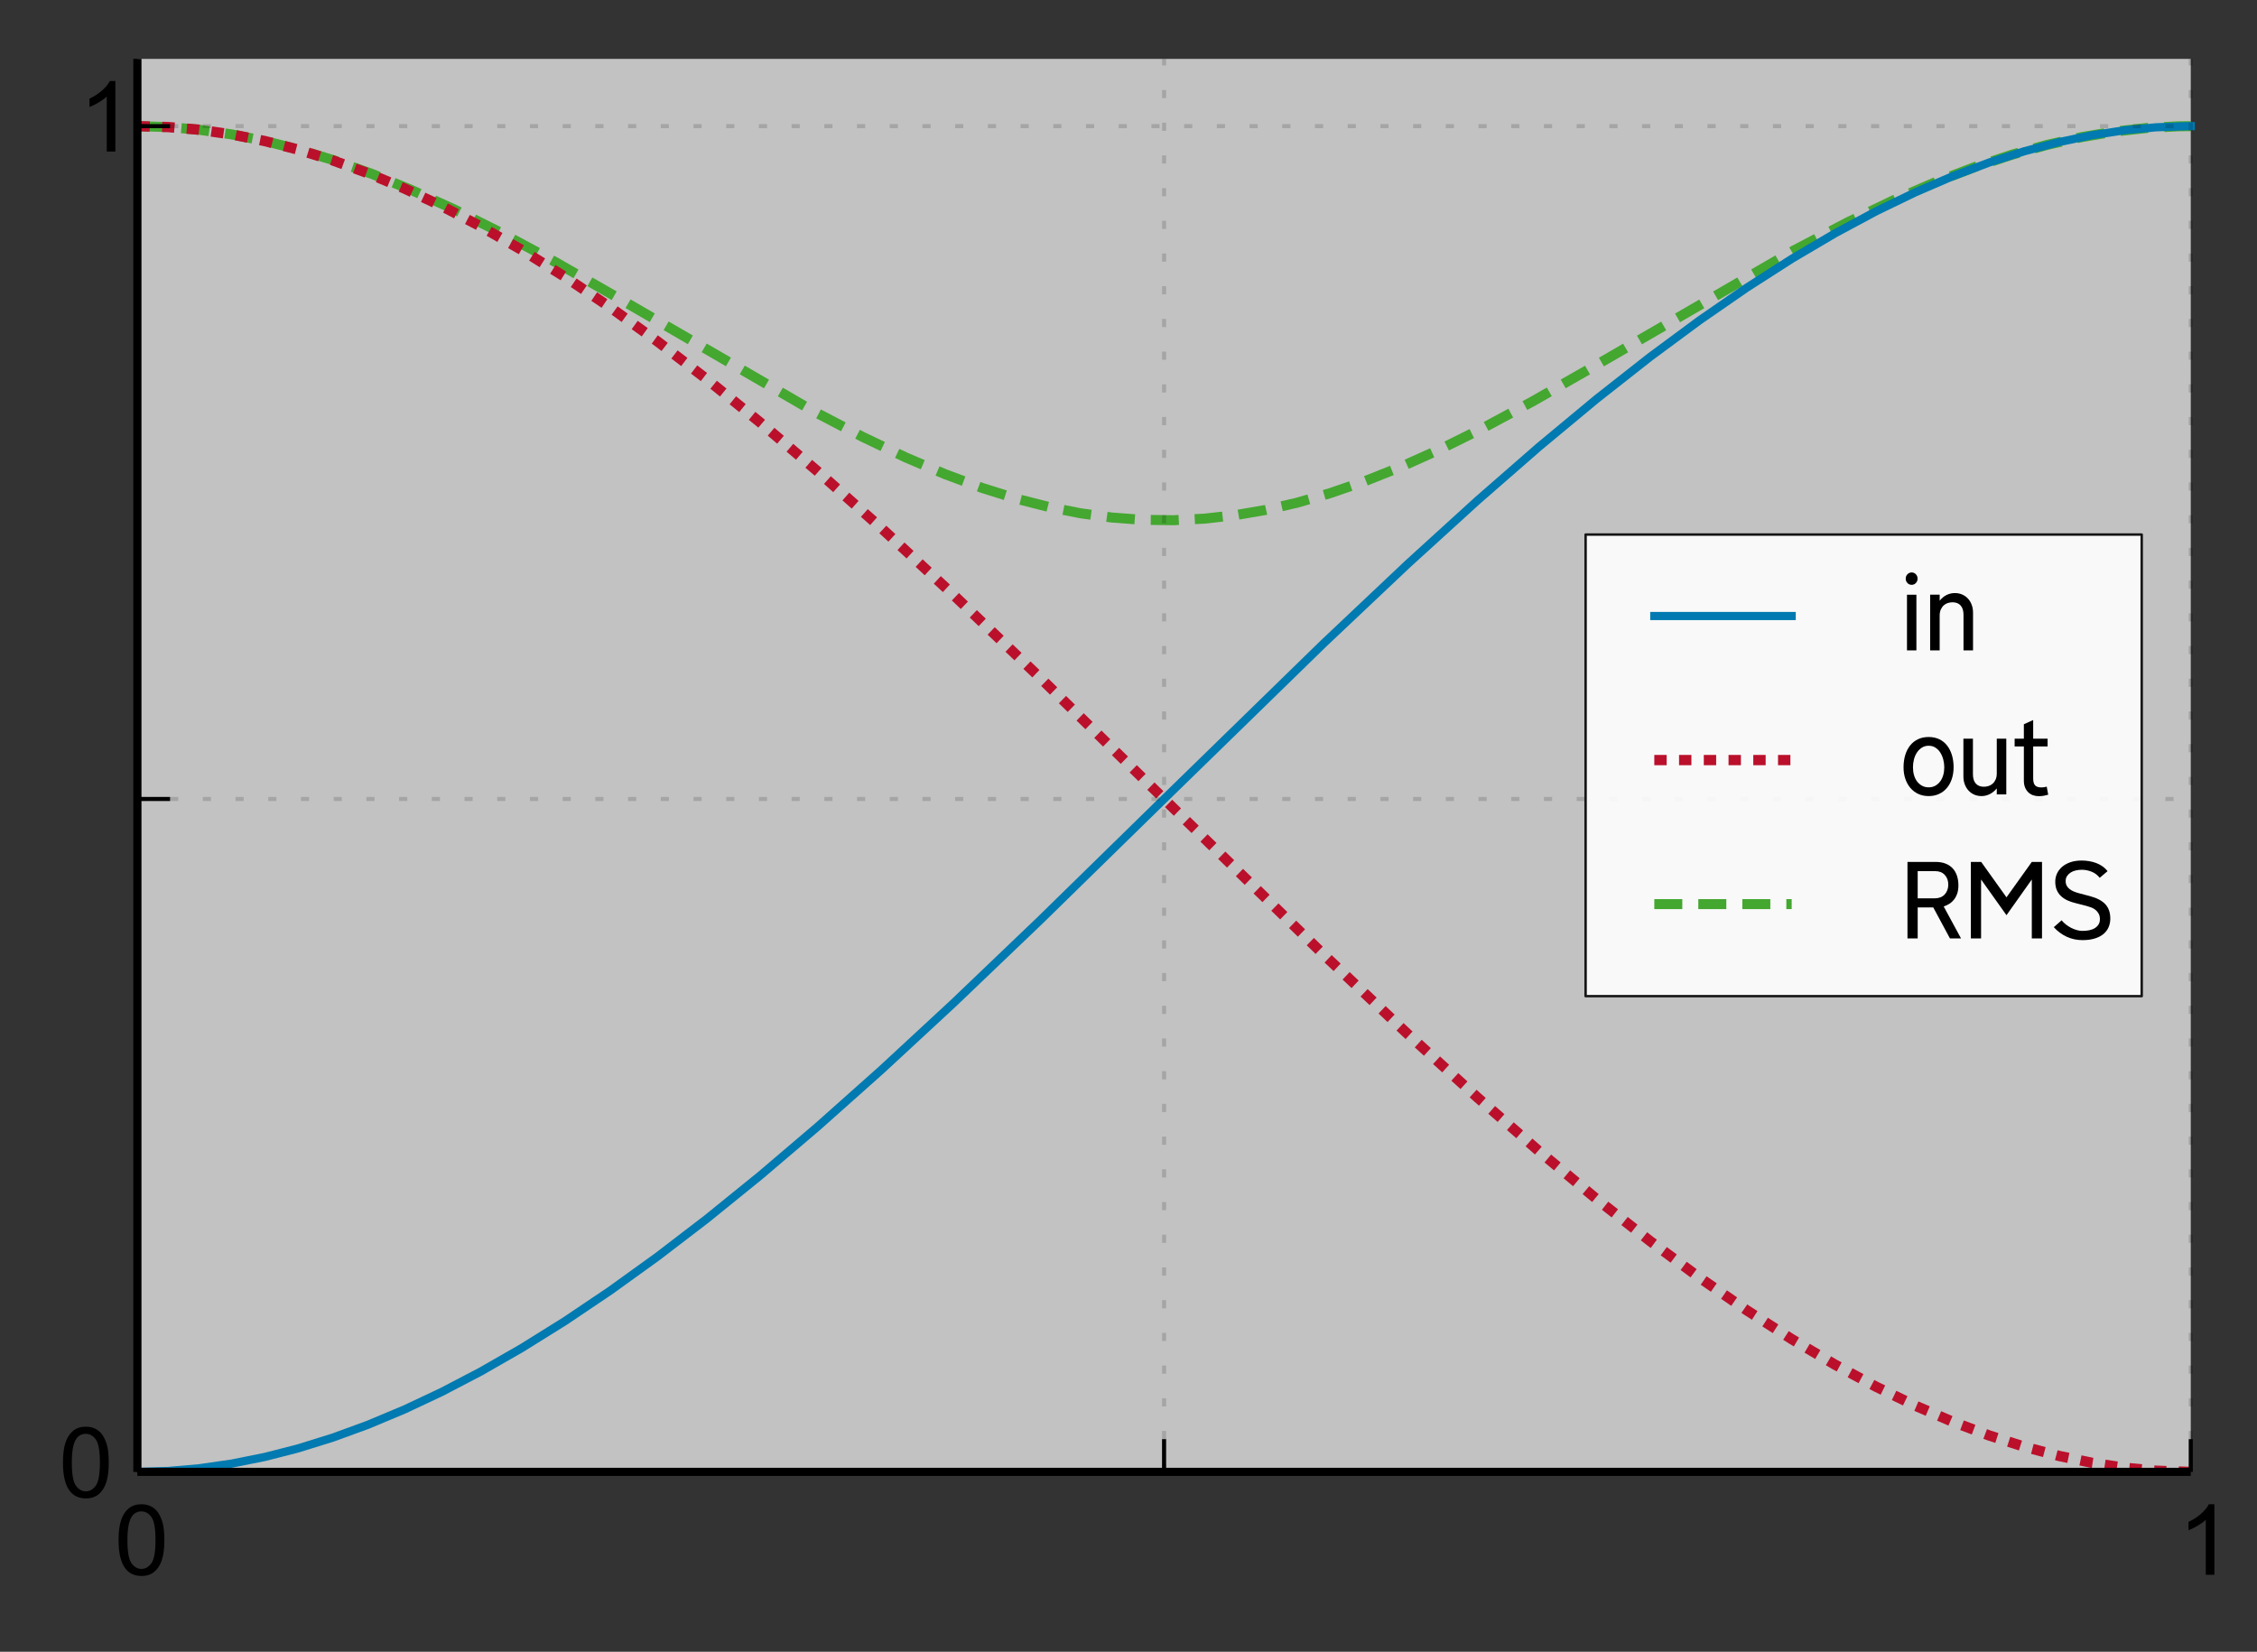
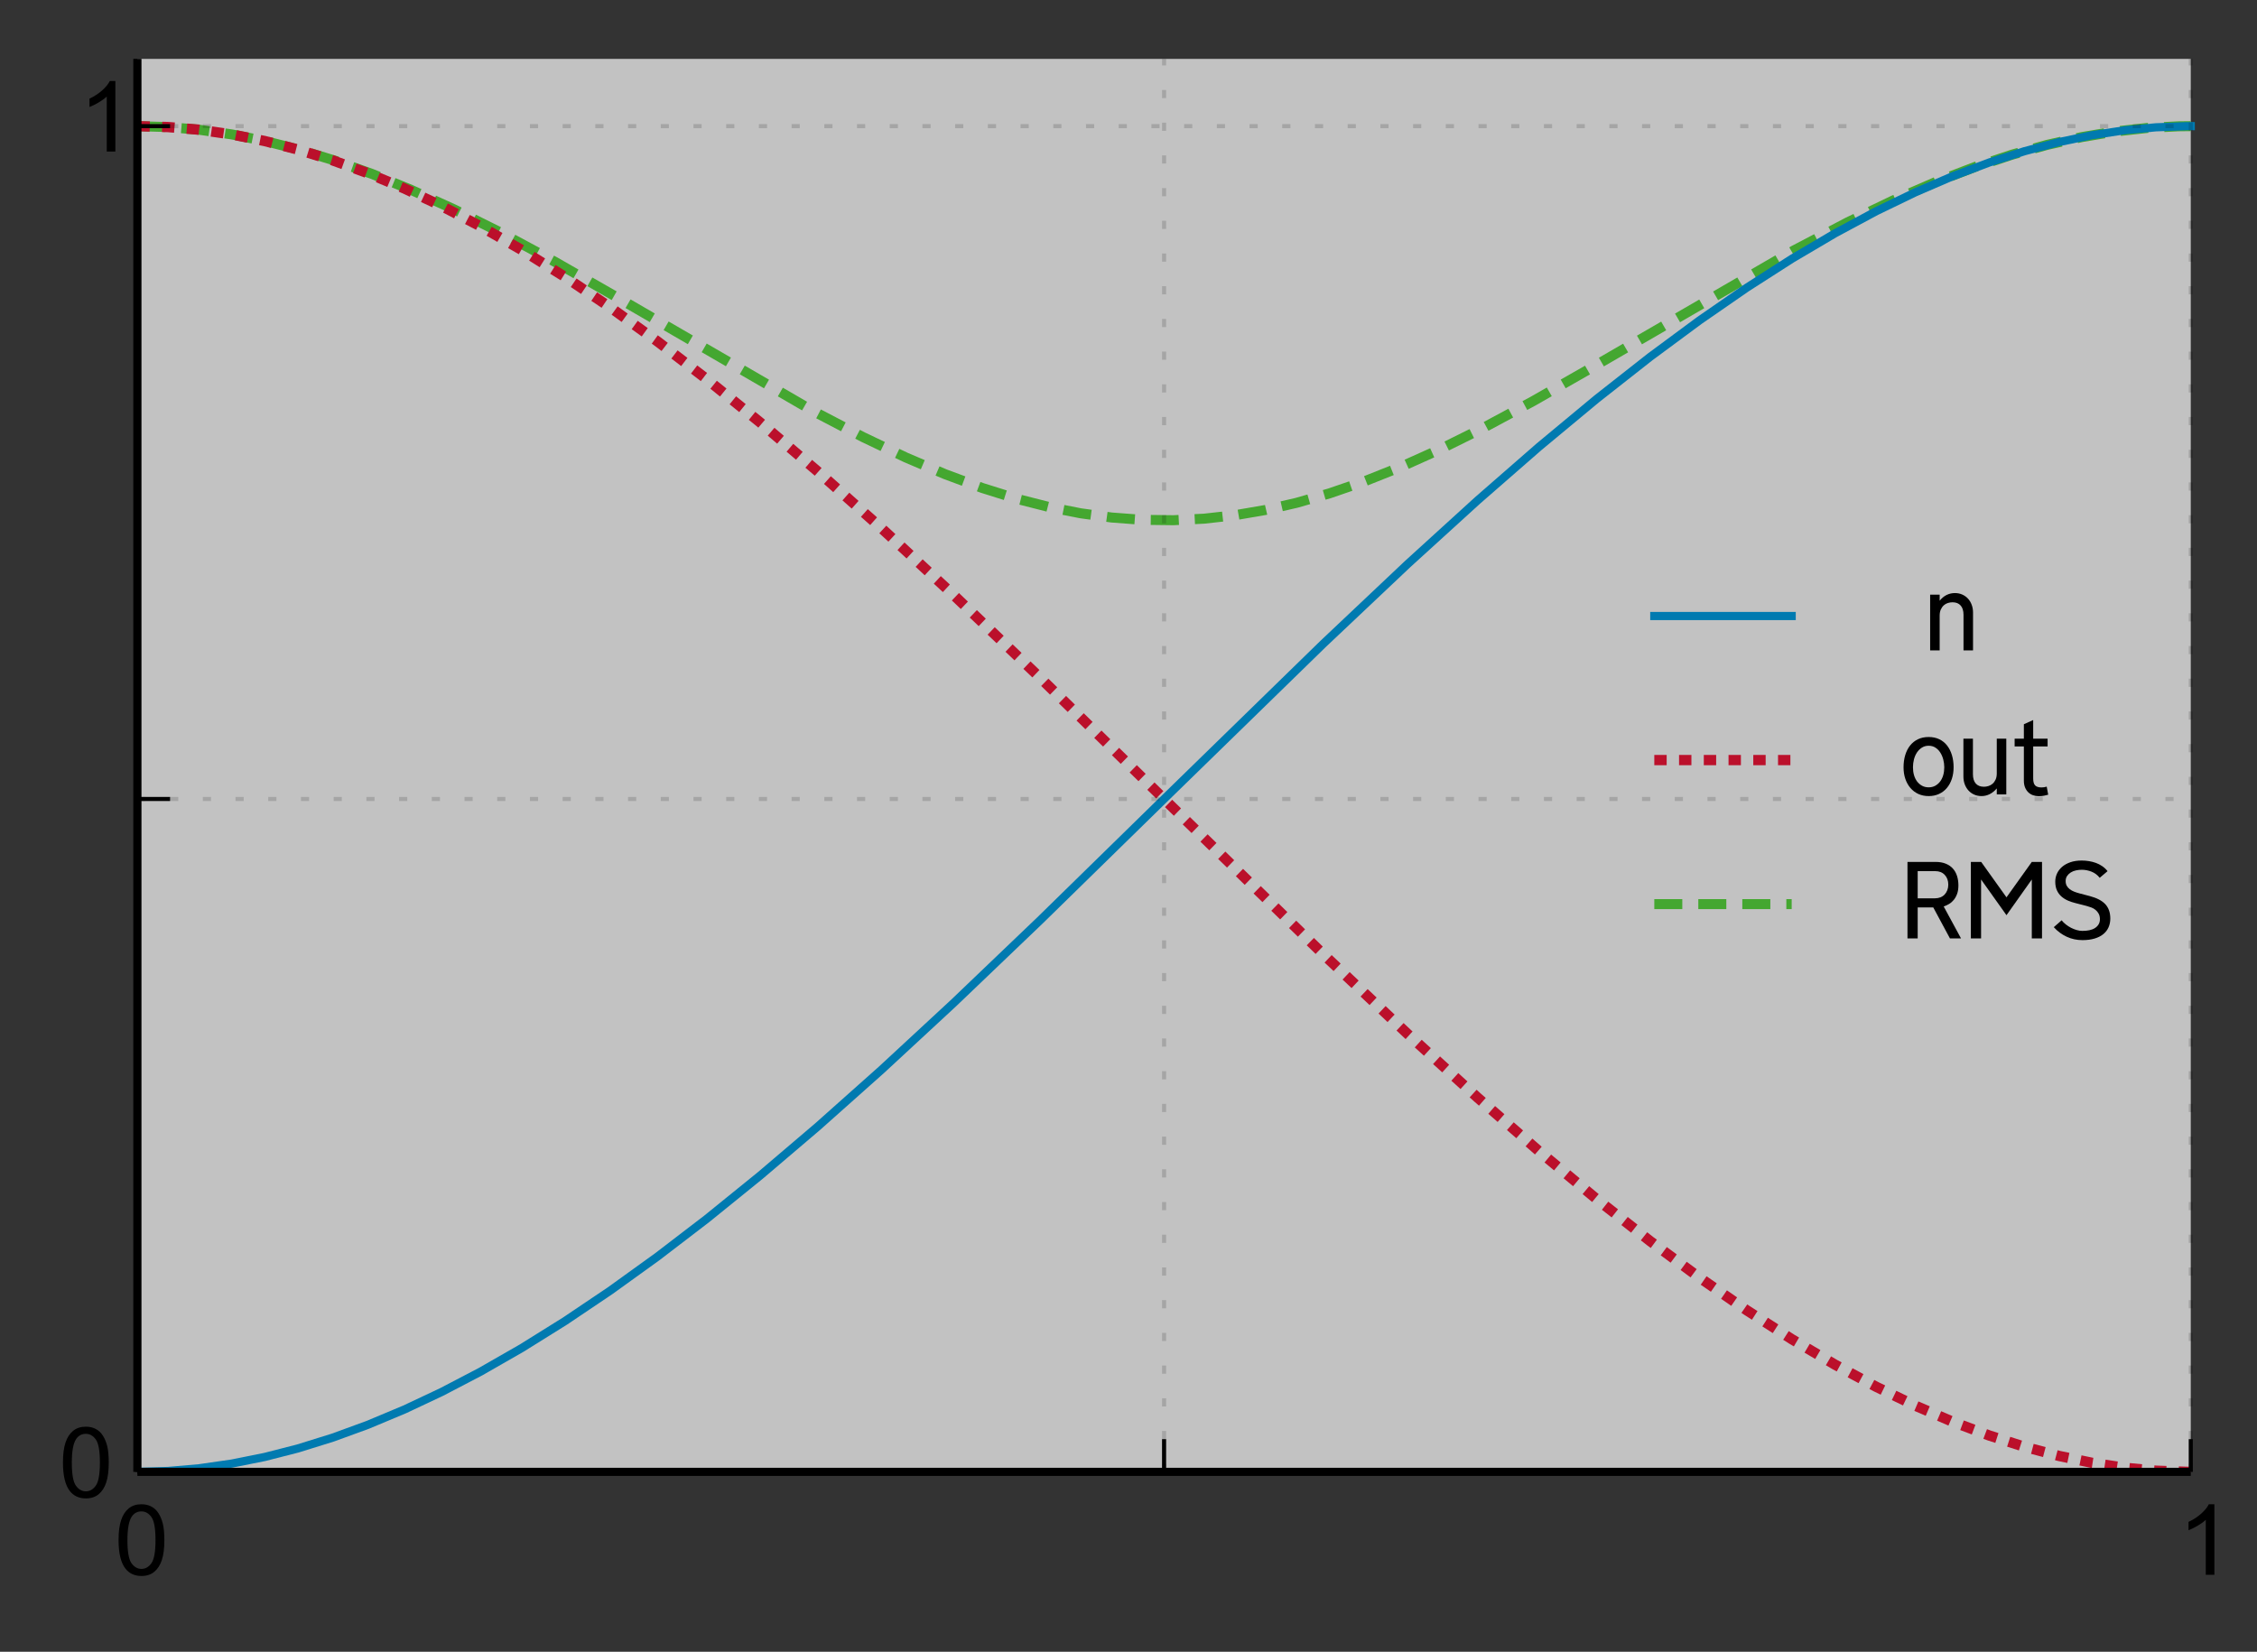
<svg xmlns="http://www.w3.org/2000/svg" xmlns:xlink="http://www.w3.org/1999/xlink" height="202pt" version="1.1" viewBox="0 0 276 202" width="276pt">
  <rect x="0" y="0" width="276" height="202" fill="#333333" stroke="none" />
  <defs>
    <style type="text/css">
*{stroke-linecap:butt;stroke-linejoin:round;}
  </style>
  </defs>
  <g id="figure_1">
    <g id="patch_1">
      <path d=" M0 202.174 L276.682 202.174 L276.682 0 L0 0 z " style="fill:none;" />
    </g>
    <g id="axes_1">
      <g id="patch_2">
        <path d=" M16.801 180 L267.901 180 L267.901 7.2 L16.801 7.2 z " style="fill:#ffffff;opacity:0.7;" />
      </g>
      <g id="line2d_1">
        <path clip-path="url(#p20a3d911c4)" d=" M16.801 15.429 L20.571 15.539 L24.341 15.864 L28.363 16.44 L32.384 17.241 L36.657 18.327 L40.93 19.639 L45.455 21.258 L50.23 23.2 L55.509 25.596 L61.29 28.479 L67.825 32 L75.868 36.602 L99.495 50.302 L105.528 53.451 L110.806 55.963 L115.582 57.995 L120.106 59.674 L124.379 61.014 L128.401 62.038 L132.171 62.777 L135.941 63.29 L139.711 63.573 L143.482 63.62 L147.252 63.431 L151.022 63.01 L154.793 62.36 L158.563 61.491 L162.584 60.335 L166.857 58.866 L171.382 57.063 L176.157 54.918 L181.436 52.301 L187.468 49.06 L195.26 44.607 L219.39 30.617 L225.925 27.195 L231.455 24.539 L236.733 22.251 L241.509 20.42 L246.033 18.917 L250.306 17.723 L254.579 16.764 L258.601 16.088 L262.622 15.643 L266.393 15.446 L267.901 15.429 L267.901 15.429" style="fill:none;stroke:#44a730;stroke-dasharray:3.425,1.957;stroke-dashoffset:0.0;stroke-width:1.223;" />
      </g>
      <g id="line2d_2">
        <path clip-path="url(#p20a3d911c4)" d=" M16.801 15.429 L20.571 15.539 L24.341 15.865 L28.363 16.443 L32.384 17.252 L36.406 18.282 L40.679 19.61 L44.952 21.17 L49.476 23.064 L54.001 25.194 L58.776 27.688 L63.803 30.569 L69.082 33.861 L74.611 37.582 L80.392 41.748 L86.425 46.37 L92.96 51.663 L99.998 57.657 L107.79 64.596 L116.587 72.742 L127.144 82.838 L142.979 98.332 L161.83 116.711 L172.136 126.447 L180.682 134.227 L188.222 140.804 L195.26 146.65 L201.795 151.787 L207.828 156.249 L213.609 160.246 L219.138 163.792 L224.417 166.903 L229.444 169.602 L234.22 171.911 L238.744 173.859 L243.268 175.56 L247.541 176.93 L251.814 178.06 L255.836 178.897 L259.857 179.504 L263.628 179.859 L267.398 179.998 L267.901 180 L267.901 180" style="fill:none;stroke:#bb102b;stroke-dasharray:1.513,1.513;stroke-dashoffset:0.0;stroke-width:1.261;" />
      </g>
      <g id="line2d_3">
        <path clip-path="url(#p20a3d911c4)" d=" M16.801 180 L20.571 179.89 L24.341 179.564 L28.363 178.985 L32.384 178.177 L36.406 177.147 L40.679 175.818 L44.952 174.258 L49.476 172.365 L54.001 170.234 L58.776 167.741 L63.803 164.86 L69.082 161.568 L74.611 157.847 L80.392 153.681 L86.425 149.059 L92.96 143.765 L99.998 137.772 L107.79 130.833 L116.587 122.687 L127.144 112.591 L142.979 97.097 L161.83 78.717 L172.136 68.982 L180.682 61.202 L188.222 54.624 L195.26 48.778 L201.795 43.641 L207.828 39.18 L213.609 35.182 L219.138 31.637 L224.417 28.525 L229.444 25.827 L234.22 23.517 L238.744 21.57 L243.268 19.869 L247.541 18.499 L251.814 17.368 L255.836 16.532 L259.857 15.924 L263.628 15.57 L267.398 15.431 L267.901 15.429 L267.901 15.429" style="fill:none;stroke:#007ab0;stroke-linecap:square;" />
      </g>
      <g id="matplotlib.axis_1">
        <g id="xtick_1">
          <g id="line2d_4">
            <path clip-path="url(#p20a3d911c4)" d=" M16.801 180 L16.801 7.2" style="fill:none;opacity:0.15;stroke:#000000;stroke-dasharray:1,3;stroke-dashoffset:0.0;stroke-width:0.5;" />
          </g>
          <g id="line2d_5">
            <defs>
              <path d=" M0 0 L0 -4" id="m93b0483c22" style="stroke:#000000;stroke-width:0.5;" />
            </defs>
            <g>
              <use style="stroke:#000000;stroke-width:0.5;" x="16.801" xlink:href="#m93b0483c22" y="180.0" />
            </g>
          </g>
          <g id="text_1">
            <defs>
              <path d=" M4.156 35.297 Q4.156 48 6.766 55.734 Q9.375 63.484 14.516 67.672 Q19.672 71.875 27.484 71.875 Q33.25 71.875 37.594 69.547 Q41.938 67.234 44.766 62.859 Q47.609 58.5 49.219 52.219 Q50.828 45.953 50.828 35.297 Q50.828 22.703 48.234 14.969 Q45.656 7.234 40.5 3 Q35.359 -1.219 27.484 -1.219 Q17.141 -1.219 11.234 6.203 Q4.156 15.141 4.156 35.297 M13.188 35.297 Q13.188 17.672 17.312 11.828 Q21.438 6 27.484 6 Q33.547 6 37.672 11.859 Q41.797 17.719 41.797 35.297 Q41.797 52.984 37.672 58.781 Q33.547 64.594 27.391 64.594 Q21.344 64.594 17.719 59.469 Q13.188 52.938 13.188 35.297" id="ArialMT-30" />
            </defs>
            <g transform="translate(14 192.589)scale(0.12 -0.12)">
              <use xlink:href="#ArialMT-30" />
            </g>
          </g>
        </g>
        <g id="xtick_2">
          <g id="line2d_6">
            <path clip-path="url(#p20a3d911c4)" d=" M142.351 180 L142.351 7.2" style="fill:none;opacity:0.15;stroke:#000000;stroke-dasharray:1,3;stroke-dashoffset:0.0;stroke-width:0.5;" />
          </g>
          <g id="line2d_7">
            <g>
              <use style="stroke:#000000;stroke-width:0.5;" x="142.351" xlink:href="#m93b0483c22" y="180.0" />
            </g>
          </g>
        </g>
        <g id="xtick_3">
          <g id="line2d_8">
            <path clip-path="url(#p20a3d911c4)" d=" M267.901 180 L267.901 7.2" style="fill:none;opacity:0.15;stroke:#000000;stroke-dasharray:1,3;stroke-dashoffset:0.0;stroke-width:0.5;" />
          </g>
          <g id="line2d_9">
            <g>
              <use style="stroke:#000000;stroke-width:0.5;" x="267.901" xlink:href="#m93b0483c22" y="180.0" />
            </g>
          </g>
          <g id="text_2">
            <defs>
              <path d=" M37.25 0 L28.469 0 L28.469 56 Q25.297 52.984 20.141 49.953 Q14.984 46.922 10.891 45.406 L10.891 53.906 Q18.266 57.375 23.781 62.297 Q29.297 67.234 31.594 71.875 L37.25 71.875 z " id="ArialMT-31" />
            </defs>
            <g transform="translate(266.319 192.589)scale(0.12 -0.12)">
              <use xlink:href="#ArialMT-31" />
            </g>
          </g>
        </g>
      </g>
      <g id="matplotlib.axis_2">
        <g id="ytick_1">
          <g id="line2d_10">
            <path clip-path="url(#p20a3d911c4)" d=" M16.801 180 L267.901 180" style="fill:none;opacity:0.15;stroke:#000000;stroke-dasharray:1,3;stroke-dashoffset:0.0;stroke-width:0.5;" />
          </g>
          <g id="line2d_11">
            <defs>
              <path d=" M0 0 L4 0" id="m728421d6d4" style="stroke:#000000;stroke-width:0.5;" />
            </defs>
            <g>
              <use style="stroke:#000000;stroke-width:0.5;" x="16.801" xlink:href="#m728421d6d4" y="180.0" />
            </g>
          </g>
          <g id="text_3">
            <g transform="translate(7.2 183.102)scale(0.12 -0.12)">
              <use xlink:href="#ArialMT-30" />
            </g>
          </g>
        </g>
        <g id="ytick_2">
          <g id="line2d_12">
            <path clip-path="url(#p20a3d911c4)" d=" M16.801 97.714 L267.901 97.714" style="fill:none;opacity:0.15;stroke:#000000;stroke-dasharray:1,3;stroke-dashoffset:0.0;stroke-width:0.5;" />
          </g>
          <g id="line2d_13">
            <g>
              <use style="stroke:#000000;stroke-width:0.5;" x="16.801" xlink:href="#m728421d6d4" y="97.714" />
            </g>
          </g>
        </g>
        <g id="ytick_3">
          <g id="line2d_14">
            <path clip-path="url(#p20a3d911c4)" d=" M16.801 15.429 L267.901 15.429" style="fill:none;opacity:0.15;stroke:#000000;stroke-dasharray:1,3;stroke-dashoffset:0.0;stroke-width:0.5;" />
          </g>
          <g id="line2d_15">
            <g>
              <use style="stroke:#000000;stroke-width:0.5;" x="16.801" xlink:href="#m728421d6d4" y="15.429" />
            </g>
          </g>
          <g id="text_4">
            <g transform="translate(9.637 18.531)scale(0.12 -0.12)">
              <use xlink:href="#ArialMT-31" />
            </g>
          </g>
        </g>
      </g>
      <g id="patch_3">
        <path d=" M16.801 180 L267.901 180" style="fill:none;stroke:#000000;" />
      </g>
      <g id="patch_4">
        <path d=" M16.801 180 L16.801 7.2" style="fill:none;stroke:#000000;" />
      </g>
      <g id="legend_1">
        <g id="patch_5">
-           <path d=" M193.898 121.823 L261.901 121.823 L261.901 65.377 L193.898 65.377 L193.898 121.823 z " style="fill:#ffffff;opacity:0.9;stroke:#000000;stroke-width:0.3;" />
-         </g>
+           </g>
        <g id="line2d_16">
          <path d=" M202.298 75.337 L219.098 75.337" style="fill:none;stroke:#007ab0;stroke-linecap:square;" />
        </g>
        <g id="line2d_17" />
        <g id="text_5">
          <defs>
            <path d=" M50.203 0 L40.5 0 L40.5 36.203 Q40.5 42.406 37.594 45.703 Q34.703 49 29.297 49 Q27 49 24.641 48.297 Q22.297 47.594 20.438 45.938 Q18.594 44.297 17.391 41.688 Q16.203 39.094 16.203 35.297 L16.203 0 L6.5 0 L6.5 56.797 L16.203 56.797 L16.203 50.594 Q19.406 54.594 23.344 56.5 Q27.297 58.406 31.703 58.406 Q35.797 58.406 39.188 56.906 Q42.594 55.406 45.047 52.75 Q47.5 50.094 48.844 46.438 Q50.203 42.797 50.203 38.5 z " id="TransportNew-Light-6e" />
-             <path d=" M18.297 73.094 Q18.297 70.5 16.547 68.641 Q14.797 66.797 12.297 66.797 Q9.703 66.797 7.953 68.641 Q6.203 70.5 6.203 73.094 Q6.203 75.703 7.953 77.547 Q9.703 79.406 12.297 79.406 Q14.797 79.406 16.547 77.547 Q18.297 75.703 18.297 73.094 M17.094 0 L7.5 0 L7.5 56.703 L17.094 56.703 z " id="TransportNew-Light-69" />
          </defs>
          <g transform="translate(232.298 79.537)scale(0.12 -0.12)">
            <use xlink:href="#TransportNew-Light-69" />
            <use x="24.6" xlink:href="#TransportNew-Light-6e" />
          </g>
        </g>
        <g id="line2d_18">
          <path d=" M202.298 92.952 L219.098 92.952" style="fill:none;stroke:#bb102b;stroke-dasharray:1.513,1.513;stroke-dashoffset:0.0;stroke-width:1.261;" />
        </g>
        <g id="line2d_19" />
        <g id="text_6">
          <defs>
            <path d=" M55 27.703 Q55 21.203 53.203 15.797 Q51.406 10.406 48.094 6.5 Q44.797 2.594 40.094 0.438 Q35.406 -1.703 29.594 -1.703 Q23.797 -1.703 19.094 0.438 Q14.406 2.594 11.047 6.5 Q7.703 10.406 5.844 15.75 Q4 21.094 4 27.594 Q4 34.406 5.703 40.047 Q7.406 45.703 10.656 49.797 Q13.906 53.906 18.656 56.203 Q23.406 58.5 29.594 58.5 Q35.703 58.5 40.453 56.203 Q45.203 53.906 48.391 49.797 Q51.594 45.703 53.297 40.047 Q55 34.406 55 27.703 M45.5 27.594 Q45.5 31.703 44.453 35.641 Q43.406 39.594 41.406 42.688 Q39.406 45.797 36.453 47.688 Q33.5 49.594 29.594 49.594 Q25.703 49.594 22.703 47.688 Q19.703 45.797 17.641 42.688 Q15.594 39.594 14.594 35.641 Q13.594 31.703 13.594 27.594 Q13.594 23.406 14.641 19.703 Q15.703 16 17.75 13.25 Q19.797 10.5 22.797 8.844 Q25.797 7.203 29.594 7.203 Q33.406 7.203 36.344 8.844 Q39.297 10.5 41.344 13.25 Q43.406 16 44.453 19.703 Q45.5 23.406 45.5 27.594" id="TransportNew-Light-6f" />
            <path d=" M49.703 0 L40 0 L40 6.094 Q36.797 2.297 32.844 0.297 Q28.906 -1.703 24.5 -1.703 Q20.406 -1.703 17 -0.203 Q13.594 1.297 11.141 4 Q8.703 6.703 7.344 10.344 Q6 14 6 18.297 L6 56.797 L15.703 56.797 L15.703 20.594 Q15.703 14.406 18.594 11.094 Q21.5 7.797 26.906 7.797 Q29.094 7.797 31.438 8.5 Q33.797 9.203 35.688 10.844 Q37.594 12.5 38.797 15.094 Q40 17.703 40 21.5 L40 56.797 L49.703 56.797 z " id="TransportNew-Light-75" />
            <path d=" M36.203 -0.297 Q34.203 -0.797 32.047 -1.297 Q29.906 -1.797 26.5 -1.797 Q23.406 -1.797 20.656 -0.797 Q17.906 0.203 15.844 2.203 Q13.797 4.203 12.594 7.141 Q11.406 10.094 11.406 14.094 L11.406 48.906 L2 48.906 L2 56.797 L11.406 56.797 L11.406 71.5 L20.906 75.797 L20.906 56.797 L35.594 56.797 L35.594 48.906 L20.906 48.906 L20.906 16.297 Q20.906 11.094 22.953 9.094 Q25 7.094 29.406 7.094 Q32 7.094 34.703 7.906 z " id="TransportNew-Light-74" />
          </defs>
          <g transform="translate(232.298 97.152)scale(0.12 -0.12)">
            <use xlink:href="#TransportNew-Light-6f" />
            <use x="59" xlink:href="#TransportNew-Light-75" />
            <use x="115.2" xlink:href="#TransportNew-Light-74" />
          </g>
        </g>
        <g id="line2d_20">
          <path d=" M202.298 110.568 L219.098 110.568" style="fill:none;stroke:#44a730;stroke-dasharray:3.425,1.957;stroke-dashoffset:0.0;stroke-width:1.223;" />
        </g>
        <g id="line2d_21" />
        <g id="text_7">
          <defs>
            <path d=" M80.5 0 L70.094 0 L70.094 60.094 L44.297 23.703 L18.406 60.094 L18.406 0 L8 0 L8 78 L18.5 78 L44.297 41.906 L70.094 78 L80.5 78 z " id="TransportNew-Light-4d" />
            <path d=" M62.594 0 L51.297 0 L34.297 31.594 L18.406 31.594 L18.406 0 L8 0 L8 78 L36.594 78 Q42.594 78 47 76.203 Q51.406 74.406 54.25 71.25 Q57.094 68.094 58.5 63.688 Q59.906 59.297 59.906 54.094 Q59.906 49 58.547 45.344 Q57.203 41.703 55.047 39.141 Q52.906 36.594 50.25 35.047 Q47.594 33.5 44.906 32.594 z  M49.594 54.797 Q49.594 60.906 46 64.75 Q42.406 68.594 36.406 68.594 L18.406 68.594 L18.406 40.906 L36.094 40.906 Q39.094 40.906 41.594 41.906 Q44.094 42.906 45.844 44.75 Q47.594 46.594 48.594 49.188 Q49.594 51.797 49.594 54.797" id="TransportNew-Light-52" />
            <path d=" M61.594 20.297 Q61.594 15.406 59.797 11.344 Q58 7.297 54.453 4.391 Q50.906 1.5 45.594 -0.094 Q40.297 -1.703 33.203 -1.703 Q24.594 -1.703 17.141 1.75 Q9.703 5.203 4 11.5 L12 18.5 Q13.797 16.203 16.297 14.25 Q18.797 12.297 21.594 10.844 Q24.406 9.406 27.406 8.547 Q30.406 7.703 33.203 7.703 Q37.094 7.703 40.344 8.391 Q43.594 9.094 45.938 10.594 Q48.297 12.094 49.641 14.344 Q51 16.594 51 19.594 Q51 22.906 49.75 25.203 Q48.5 27.5 46.547 29.094 Q44.594 30.703 42.188 31.594 Q39.797 32.5 37.5 33.094 L26.203 36 Q22.094 37 18.391 38.594 Q14.703 40.203 11.797 42.75 Q8.906 45.297 7.203 49 Q5.5 52.703 5.5 57.906 Q5.5 62.297 7.297 66.188 Q9.094 70.094 12.547 73.047 Q16 76 21 77.703 Q26 79.406 32.5 79.406 Q36.203 79.406 39.891 78.797 Q43.594 78.203 47 76.953 Q50.406 75.703 53.406 73.641 Q56.406 71.594 58.797 68.594 L50.797 61.797 Q47.406 66.094 42.5 68.047 Q37.594 70 32.5 70 Q29.5 70 26.547 69.344 Q23.594 68.703 21.297 67.25 Q19 65.797 17.547 63.641 Q16.094 61.5 16.094 58.5 Q16.094 55.703 17.188 53.703 Q18.297 51.703 20.25 50.203 Q22.203 48.703 24.891 47.641 Q27.594 46.594 30.703 45.797 L40.594 43.203 Q51.594 40.297 56.594 34.797 Q61.594 29.297 61.594 20.297" id="TransportNew-Light-53" />
          </defs>
          <g transform="translate(232.298 114.768)scale(0.12 -0.12)">
            <use xlink:href="#TransportNew-Light-52" />
            <use x="64.6" xlink:href="#TransportNew-Light-4d" />
            <use x="153.1" xlink:href="#TransportNew-Light-53" />
          </g>
        </g>
      </g>
    </g>
  </g>
  <defs>
    <clipPath id="p20a3d911c4">
      <rect height="173.8" width="252.1" x="16.801" y="6.2" />
    </clipPath>
  </defs>
</svg>